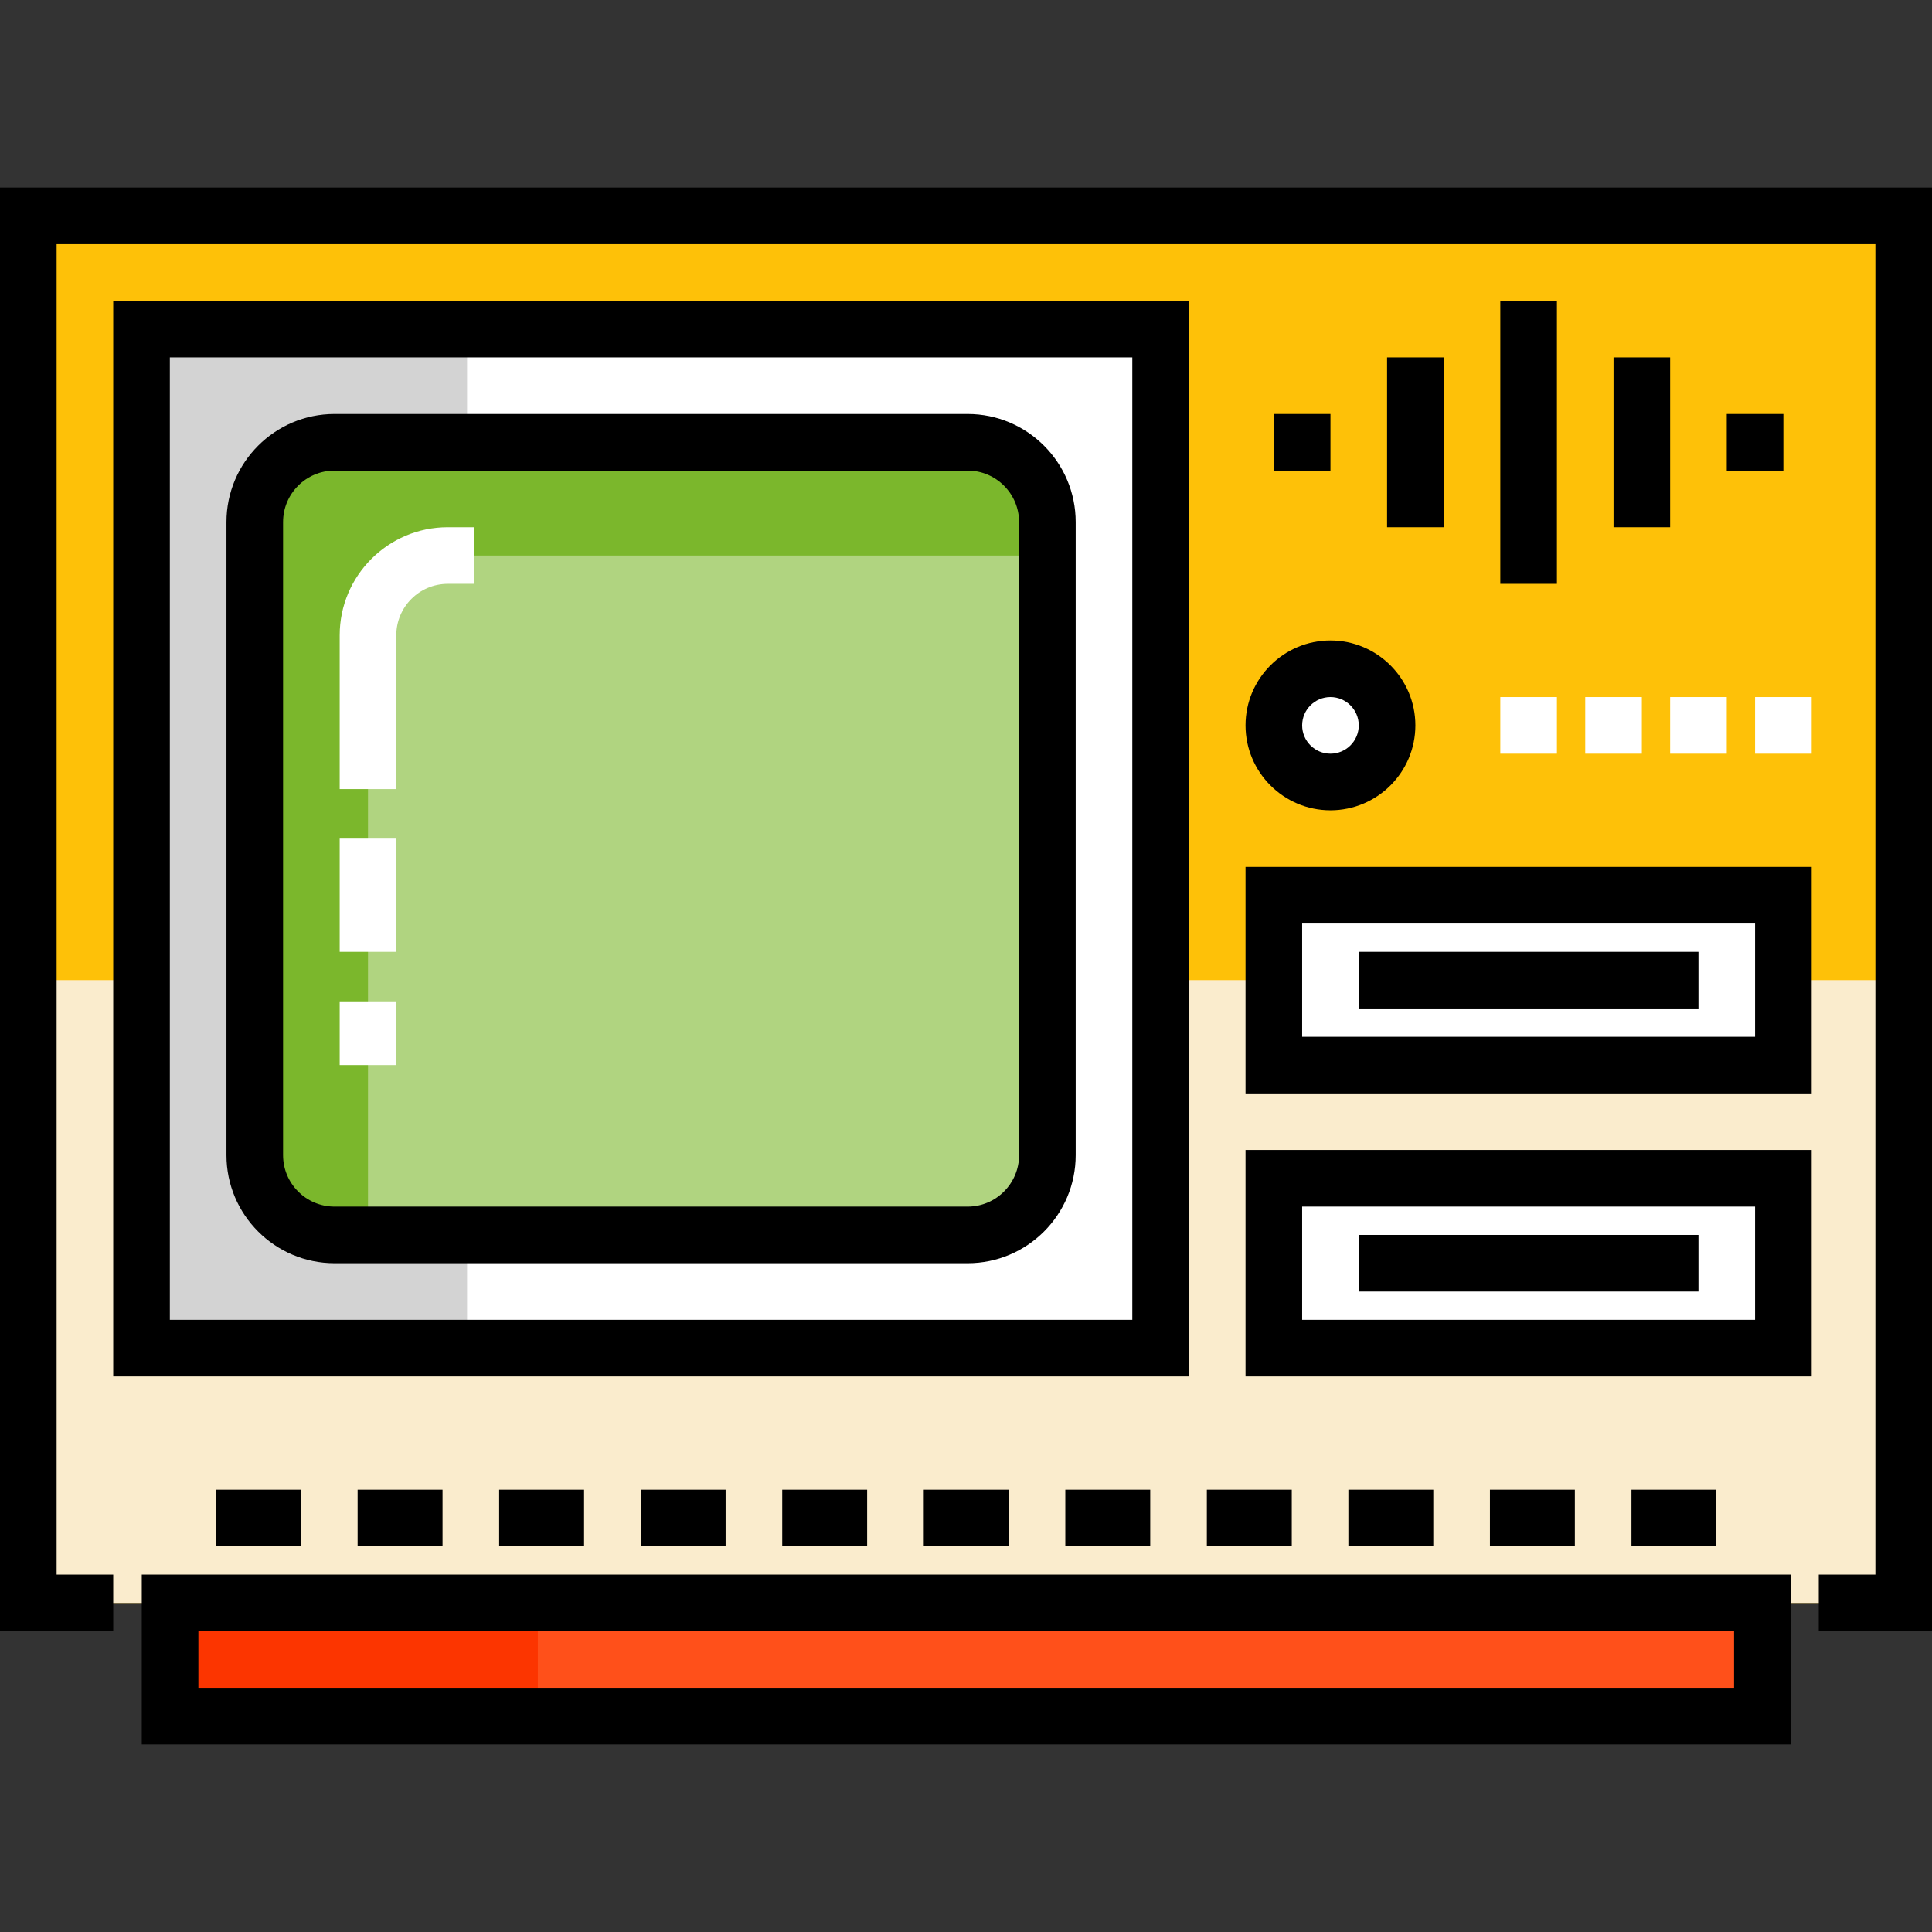
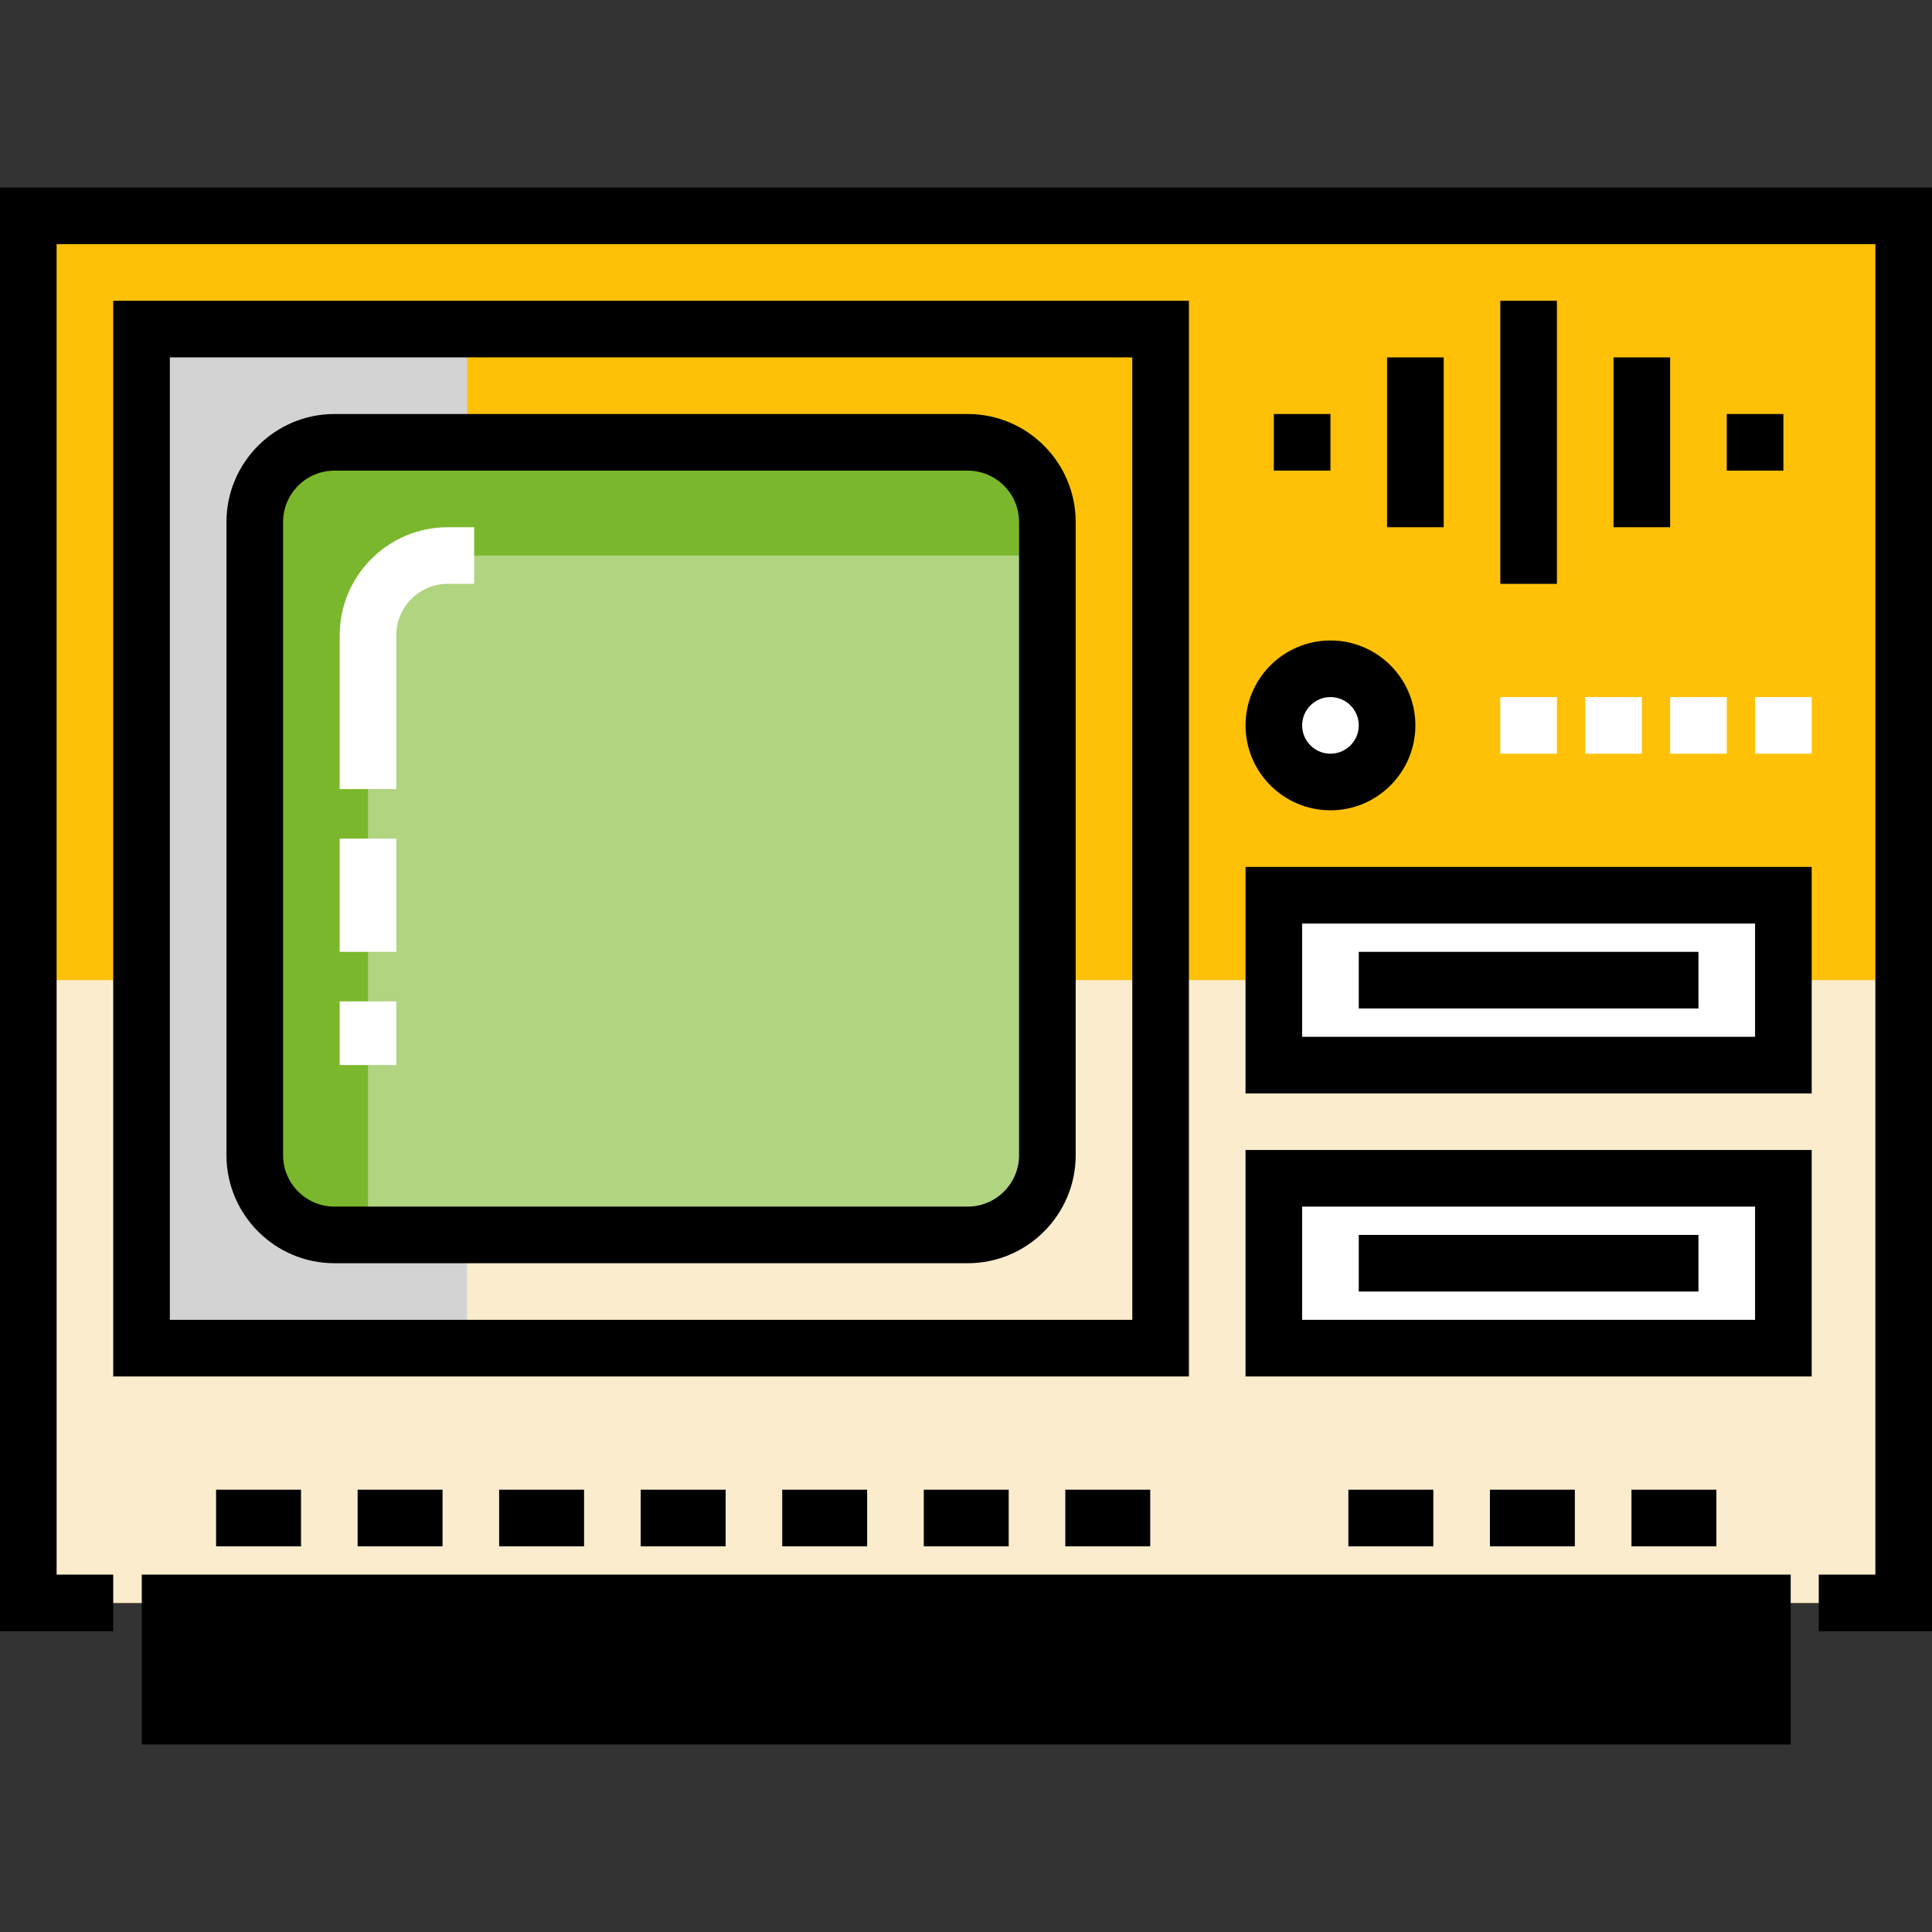
<svg xmlns="http://www.w3.org/2000/svg" version="1.1" id="Capa_1" x="0px" y="0px" viewBox="0 0 512 512" style="enable-background:new 0 0 512 512;" xml:space="preserve">
  <rect x="0" y="0" width="512" height="512" fill="#333333" stroke="none" />
  <polyline style="fill:#FEC108;" points="30.007,424.791 7.502,424.791 7.502,57.201 504.498,57.201 504.498,424.791   481.993,424.791 " />
  <rect x="45.071" y="424.793" style="fill:#FF501A;" width="421.973" height="30.007" />
-   <rect x="45.071" y="424.793" style="fill:#FC3500;" width="97.464" height="30.007" />
  <circle style="fill:#FFFFFF;" cx="352.586" cy="192.236" r="15.004" />
  <polyline style="fill:#FAECCD;" points="30.007,424.791 7.502,424.791 7.502,259.751 504.498,259.751 504.498,424.791   481.993,424.791 " />
  <g>
    <rect x="337.582" y="237.247" style="fill:#FFFFFF;" width="135.033" height="45.011" />
    <rect x="337.582" y="312.266" style="fill:#FFFFFF;" width="135.033" height="45.011" />
-     <rect x="37.509" y="85.33" style="fill:#FFFFFF;" width="270.066" height="271.936" />
  </g>
  <rect x="37.509" y="85.33" style="fill:#D3D3D3;" width="86.271" height="271.936" />
  <path style="fill:#B0D480;" d="M256.435,327.267H88.65c-11.671,0-21.133-9.461-21.133-21.133V138.348  c0-11.671,9.461-21.133,21.133-21.133h167.786c11.671,0,21.133,9.461,21.133,21.133v167.786  C277.568,317.805,268.106,327.267,256.435,327.267z" />
  <path style="fill:#7BB72C;" d="M97.524,168.356c0-11.671,9.461-21.132,21.133-21.132h158.911v-8.875  c0-11.671-9.461-21.132-21.133-21.132H88.65c-11.671,0-21.133,9.461-21.133,21.132v167.786c0,11.671,9.461,21.132,21.133,21.132  h8.874V168.356z" />
  <polygon points="512,432.293 481.993,432.293 481.993,417.289 496.996,417.289 496.996,64.703 15.004,64.703 15.004,417.289   30.007,417.289 30.007,432.293 0,432.293 0,49.7 512,49.7 " />
-   <path d="M474.554,462.3H37.572v-45.011h436.982V462.3z M52.576,447.297H459.55v-15.004H52.576V447.297z" />
+   <path d="M474.554,462.3H37.572v-45.011h436.982V462.3z M52.576,447.297H459.55H52.576V447.297z" />
  <rect x="57.264" y="394.786" width="22.505" height="15.004" />
  <rect x="94.773" y="394.786" width="22.505" height="15.004" />
  <rect x="132.282" y="394.786" width="22.505" height="15.004" />
  <rect x="169.791" y="394.786" width="22.505" height="15.004" />
  <rect x="207.301" y="394.786" width="22.505" height="15.004" />
  <rect x="244.81" y="394.786" width="22.505" height="15.004" />
  <rect x="282.319" y="394.786" width="22.505" height="15.004" />
-   <rect x="319.828" y="394.786" width="22.505" height="15.004" />
  <rect x="357.337" y="394.786" width="22.505" height="15.004" />
  <rect x="394.846" y="394.786" width="22.505" height="15.004" />
  <rect x="432.356" y="394.786" width="22.505" height="15.004" />
  <path d="M315.077,364.777H30.007V79.707h285.07V364.777z M45.011,349.773h255.062V94.711H45.011V349.773z" />
  <path d="M256.436,334.769H88.649c-15.789,0-28.634-12.846-28.634-28.635V138.348c0-15.789,12.845-28.634,28.634-28.634h167.786  c15.789,0,28.634,12.845,28.634,28.634v167.786C285.07,321.923,272.224,334.769,256.436,334.769z M88.649,124.718  c-7.516,0-13.63,6.114-13.63,13.63v167.786c0,7.516,6.114,13.63,13.63,13.63h167.786c7.516,0,13.63-6.115,13.63-13.63V138.348  c0-7.516-6.115-13.63-13.63-13.63H88.649z" />
  <path d="M480.117,364.777H330.081v-60.015h150.037V364.777z M345.084,349.773h120.029v-30.007H345.084V349.773z" />
  <rect x="360.088" y="327.269" width="90.022" height="15.004" />
  <path d="M480.117,289.758H330.081v-60.015h150.037V289.758z M345.084,274.755h120.029v-30.007H345.084V274.755z" />
  <rect x="360.088" y="252.251" width="90.022" height="15.004" />
  <path d="M352.586,214.74c-12.41,0-22.505-10.095-22.505-22.505c0-12.41,10.095-22.505,22.505-22.505  c12.41,0,22.505,10.095,22.505,22.505C375.092,204.644,364.996,214.74,352.586,214.74z M352.586,184.733  c-4.137,0-7.502,3.365-7.502,7.502s3.365,7.502,7.502,7.502s7.502-3.365,7.502-7.502S356.723,184.733,352.586,184.733z" />
  <g>
    <rect x="397.597" y="184.735" style="fill:#FFFFFF;" width="15.004" height="15.004" />
    <rect x="420.103" y="184.735" style="fill:#FFFFFF;" width="15.004" height="15.004" />
    <rect x="442.608" y="184.735" style="fill:#FFFFFF;" width="15.004" height="15.004" />
    <rect x="465.114" y="184.735" style="fill:#FFFFFF;" width="15.004" height="15.004" />
  </g>
  <rect x="337.582" y="109.716" width="15.004" height="15.004" />
  <rect x="367.59" y="94.713" width="15.004" height="45.011" />
  <rect x="397.597" y="79.709" width="15.004" height="75.018" />
  <rect x="427.604" y="94.713" width="15.004" height="45.011" />
  <rect x="457.612" y="109.716" width="15.004" height="15.004" />
  <g>
    <path style="fill:#FFFFFF;" d="M105.026,209.114H90.022v-40.758c0-15.789,12.845-28.634,28.634-28.634h7v15.004h-7   c-7.516,0-13.63,6.115-13.63,13.63V209.114z" />
    <rect x="90.022" y="222.244" style="fill:#FFFFFF;" width="15.004" height="30.007" />
    <rect x="90.022" y="265.374" style="fill:#FFFFFF;" width="15.004" height="16.879" />
  </g>
  <g>
</g>
  <g>
</g>
  <g>
</g>
  <g>
</g>
  <g>
</g>
  <g>
</g>
  <g>
</g>
  <g>
</g>
  <g>
</g>
  <g>
</g>
  <g>
</g>
  <g>
</g>
  <g>
</g>
  <g>
</g>
  <g>
</g>
</svg>